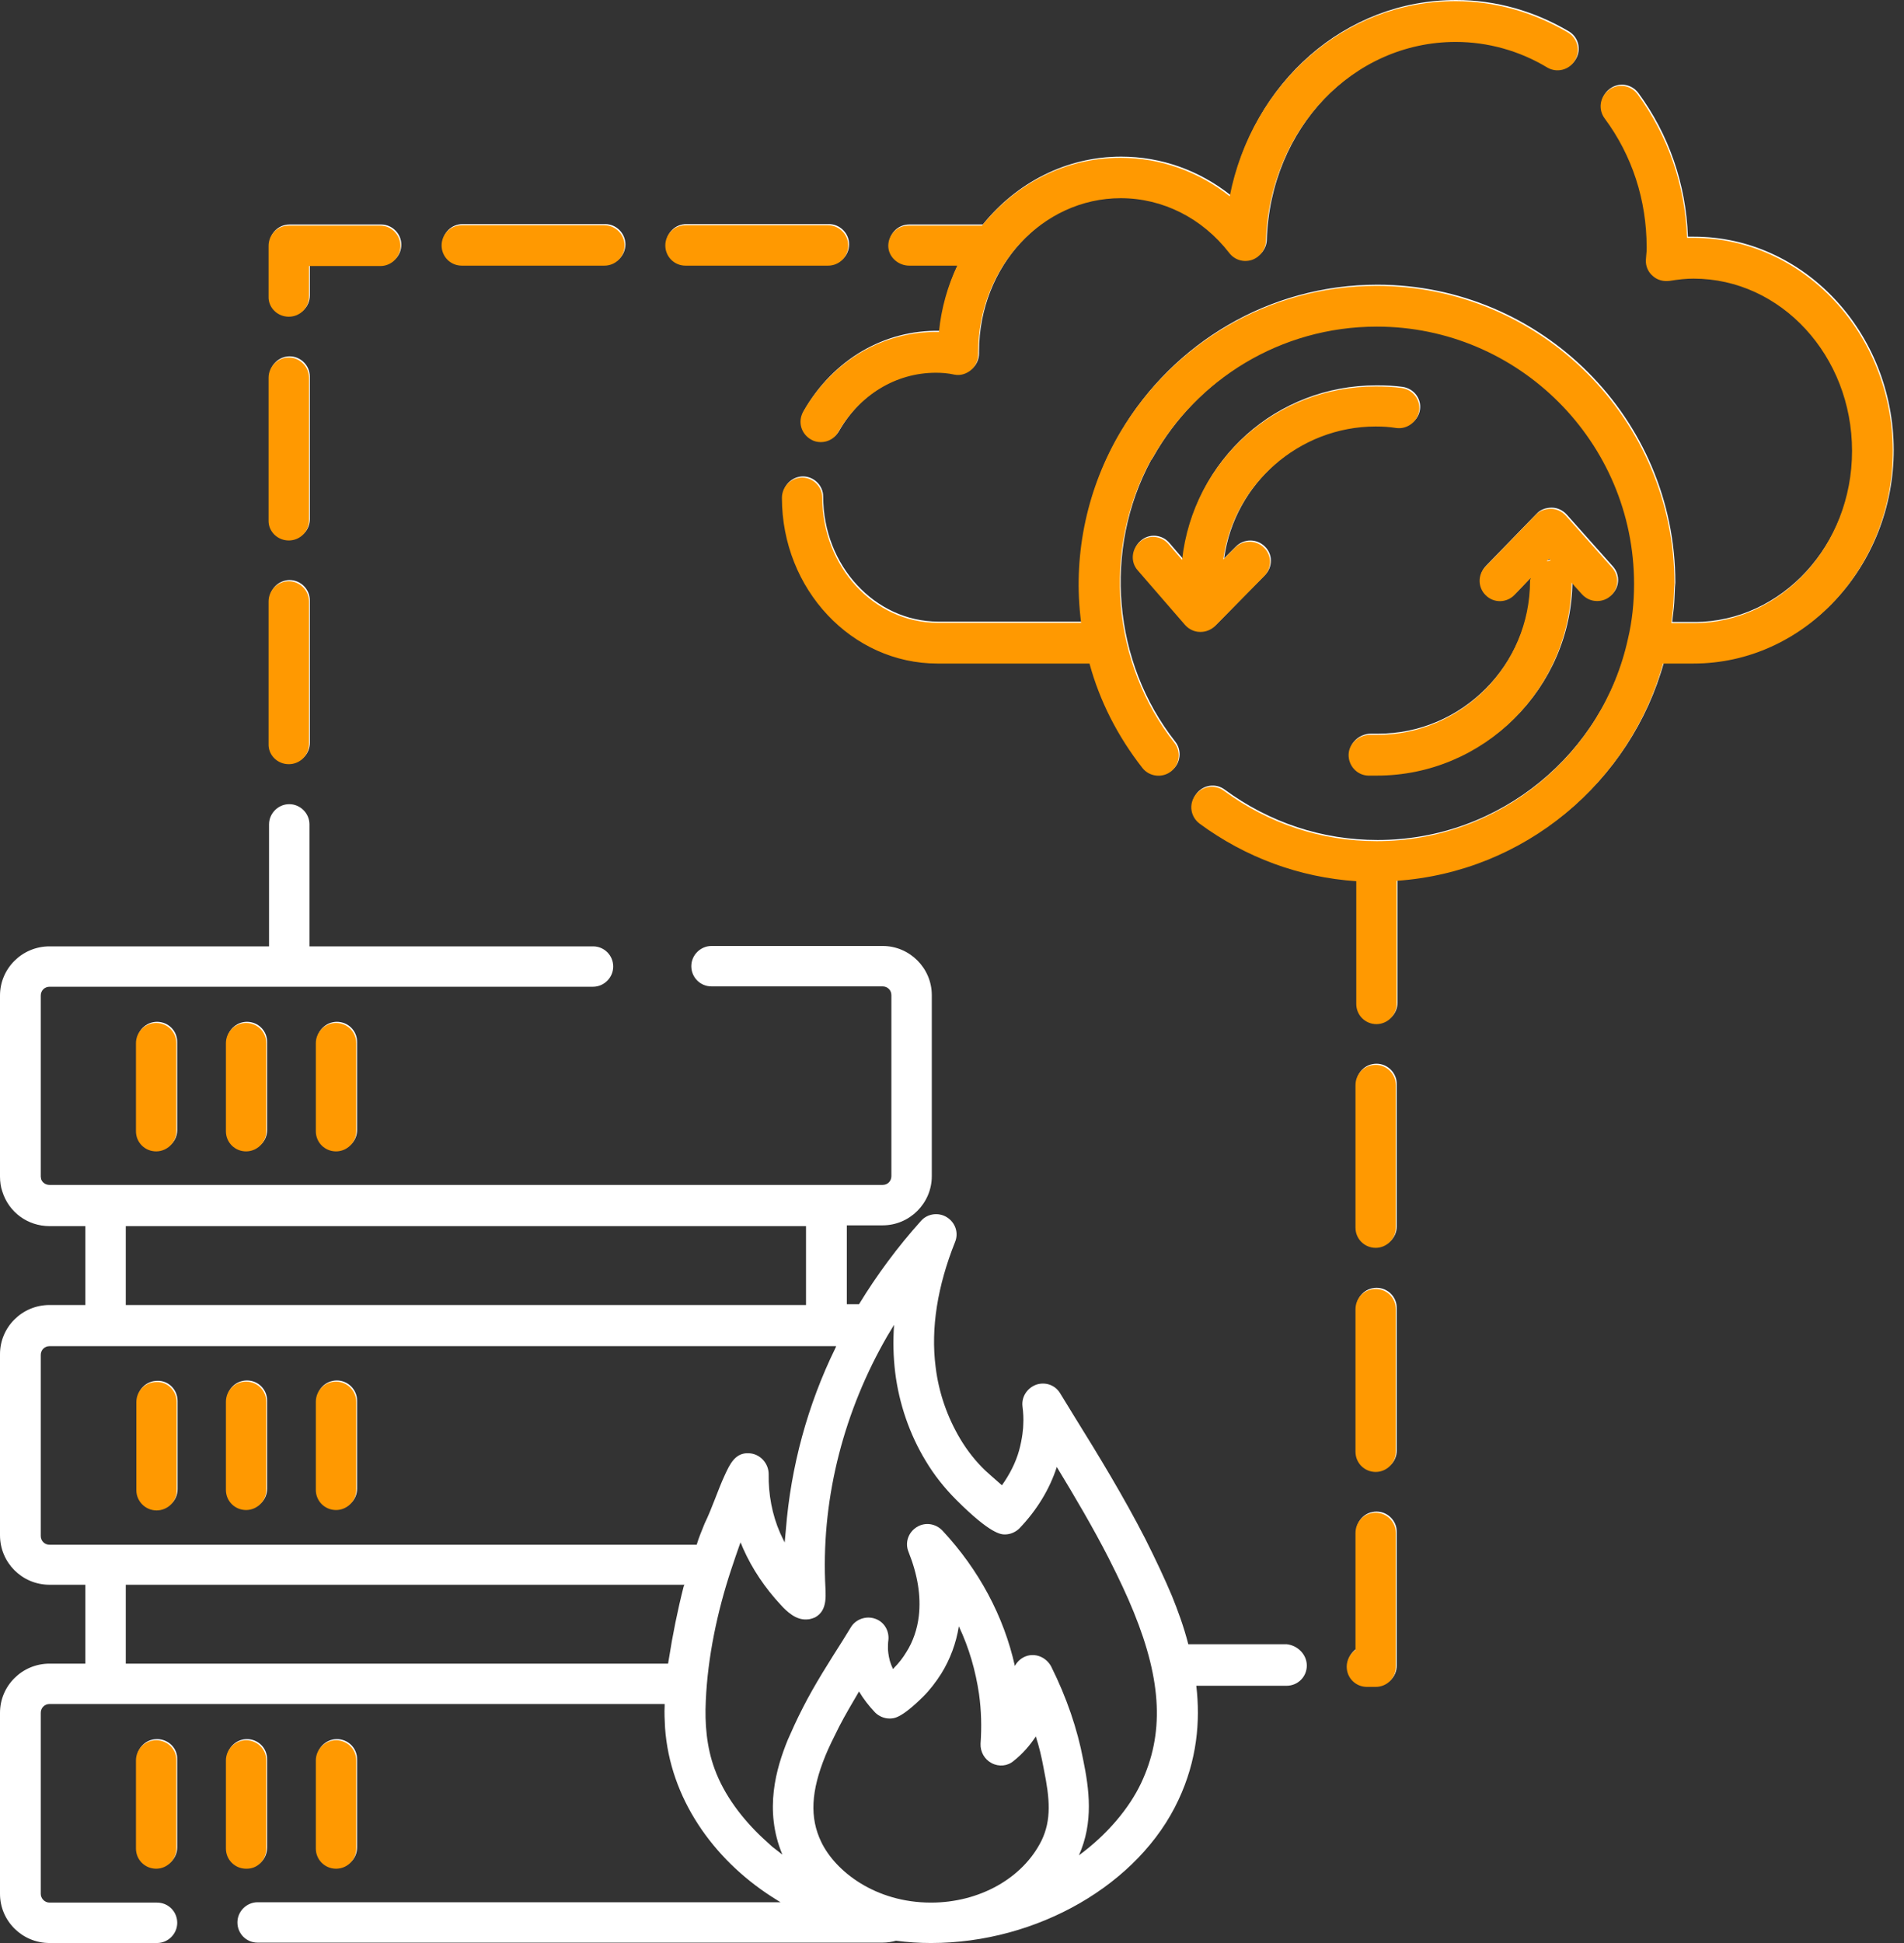
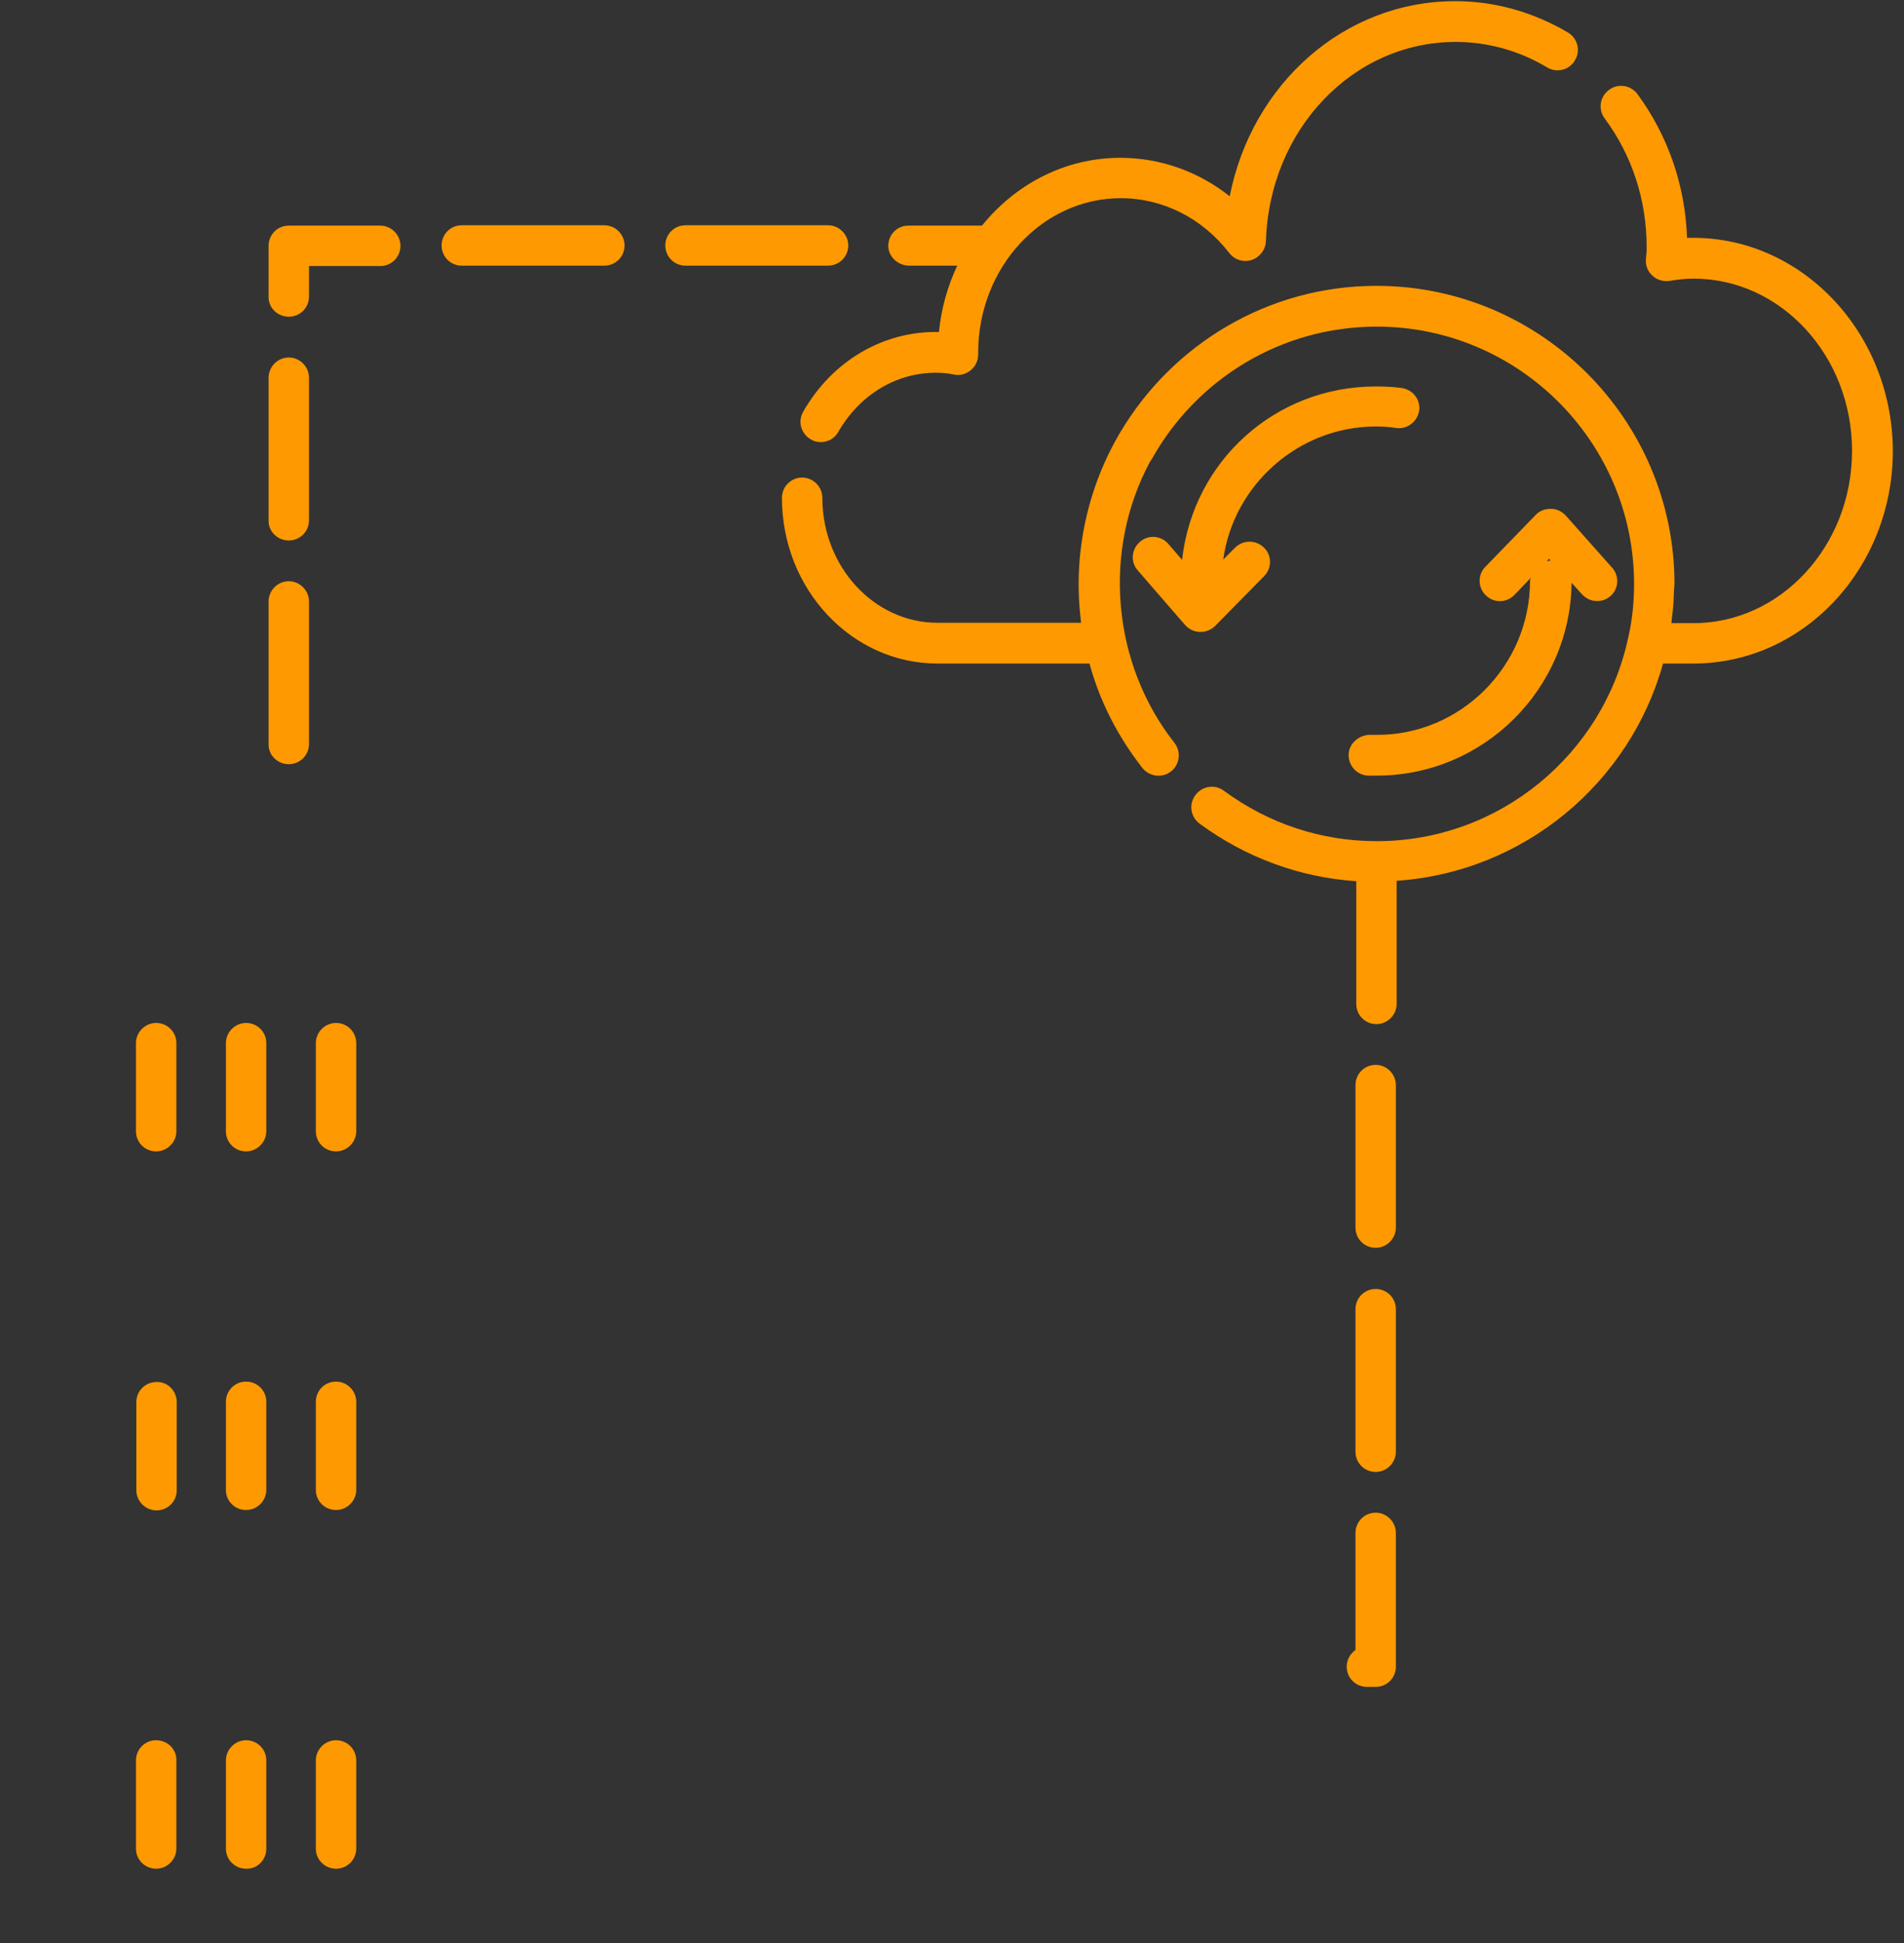
<svg xmlns="http://www.w3.org/2000/svg" width="49" height="50" viewBox="0 0 49 50" fill="none">
  <rect x="0" y="0" width="49" height="50" fill="#333333" stroke="none" />
-   <path d="M4.57 36.053V38.319C4.57 38.613 4.335 38.839 4.051 38.839C3.766 38.839 3.531 38.603 3.531 38.319V36.053C3.531 35.759 3.766 35.533 4.051 35.533C4.335 35.524 4.57 35.759 4.57 36.053ZM6.355 35.524C6.061 35.524 5.836 35.759 5.836 36.044V38.309C5.836 38.603 6.071 38.829 6.355 38.829C6.64 38.829 6.875 38.594 6.875 38.309V36.044C6.875 35.759 6.65 35.524 6.355 35.524ZM8.67 35.524C8.376 35.524 8.15 35.759 8.15 36.044V38.309C8.15 38.603 8.386 38.829 8.67 38.829C8.954 38.829 9.19 38.594 9.19 38.309V36.044C9.19 35.759 8.954 35.524 8.67 35.524ZM33.631 42.86C33.631 43.154 33.395 43.38 33.111 43.38H30.787C30.895 44.292 30.806 45.302 30.326 46.322C29.315 48.49 26.697 50 23.96 50C23.656 50 23.352 49.98 23.058 49.941C22.95 49.971 22.832 49.99 22.715 49.99H6.63C6.336 49.99 6.11 49.755 6.11 49.47C6.11 49.186 6.346 48.951 6.63 48.951H20.086C20.008 48.901 19.929 48.852 19.851 48.803C18.35 47.833 17.242 46.273 17.115 44.459C17.105 44.272 17.095 44.076 17.105 43.89V43.85H1.275C1.148 43.85 1.049 43.949 1.049 44.076V48.735C1.049 48.852 1.148 48.96 1.275 48.96H4.041C4.335 48.96 4.561 49.196 4.561 49.48C4.561 49.765 4.325 50 4.041 50H1.275C0.569 50 0 49.431 0 48.735V44.076C0 43.38 0.569 42.811 1.275 42.811H2.197V40.781H1.275C0.569 40.781 0 40.212 0 39.506V34.847C0 34.151 0.569 33.582 1.275 33.582H2.197V31.552H1.275C0.716 31.552 0.226 31.198 0.059 30.659C0.02 30.551 0 30.414 0 30.277V25.618C0 24.922 0.569 24.353 1.275 24.353H6.924V21.214C6.924 20.93 7.16 20.694 7.444 20.694C7.729 20.694 7.964 20.93 7.964 21.214V24.353H15.261C15.555 24.353 15.781 24.588 15.781 24.872C15.781 25.157 15.545 25.392 15.261 25.392H1.275C1.148 25.392 1.049 25.49 1.049 25.618V30.277C1.049 30.286 1.059 30.345 1.059 30.345C1.089 30.433 1.177 30.492 1.275 30.492H22.715C22.842 30.492 22.94 30.394 22.94 30.267V25.608C22.94 25.481 22.842 25.383 22.715 25.383H18.311C18.017 25.383 17.791 25.147 17.791 24.863C17.791 24.578 18.027 24.343 18.311 24.343H22.715C23.411 24.343 23.98 24.912 23.98 25.608V30.267C23.98 30.963 23.411 31.532 22.715 31.532H21.793V33.562H22.107C22.568 32.807 23.097 32.091 23.705 31.414C23.872 31.228 24.157 31.189 24.372 31.326C24.588 31.463 24.676 31.728 24.578 31.963C24.127 33.091 23.951 34.18 24.078 35.171C24.157 35.838 24.382 36.475 24.716 37.034C24.892 37.328 25.108 37.603 25.353 37.838C25.402 37.887 25.608 38.064 25.785 38.221C25.981 37.946 26.138 37.642 26.226 37.328C26.314 37.005 26.334 36.74 26.334 36.661C26.344 36.505 26.334 36.348 26.314 36.191C26.285 35.946 26.432 35.72 26.667 35.632C26.903 35.553 27.158 35.641 27.285 35.857L27.658 36.465C28.286 37.475 28.923 38.525 29.472 39.594C29.757 40.163 29.973 40.624 30.159 41.065C30.306 41.428 30.463 41.85 30.581 42.311H33.111C33.395 42.34 33.631 42.575 33.631 42.86ZM3.237 33.582H20.743V31.552H3.237V33.582ZM17.615 40.781H3.237V42.811H17.193C17.203 42.772 17.203 42.732 17.213 42.693C17.311 42.066 17.438 41.438 17.595 40.82C17.605 40.81 17.605 40.791 17.615 40.781ZM18.135 39.202C18.331 38.8 18.468 38.358 18.654 37.956C18.782 37.681 18.919 37.377 19.272 37.397C19.557 37.407 19.782 37.652 19.782 37.936C19.773 38.446 19.87 38.976 20.076 39.447C20.116 39.535 20.155 39.614 20.194 39.692C20.204 39.584 20.214 39.476 20.224 39.368C20.351 37.75 20.783 36.151 21.499 34.69C21.508 34.67 21.518 34.651 21.518 34.641H1.275C1.148 34.641 1.049 34.739 1.049 34.867V39.525C1.049 39.653 1.148 39.751 1.275 39.751H17.929C17.987 39.555 18.066 39.378 18.135 39.202ZM26.863 45.528C26.863 45.518 26.854 45.479 26.854 45.479C26.805 45.214 26.746 44.959 26.657 44.684C26.501 44.92 26.314 45.135 26.089 45.312C25.932 45.449 25.706 45.469 25.52 45.371C25.334 45.273 25.226 45.077 25.235 44.87C25.265 44.449 25.255 44.017 25.196 43.596C25.108 42.997 24.941 42.409 24.676 41.85C24.608 42.281 24.451 42.703 24.225 43.066C24.088 43.282 23.931 43.488 23.754 43.664C23.186 44.223 23.009 44.223 22.891 44.223C22.754 44.223 22.617 44.164 22.519 44.066C22.362 43.9 22.224 43.723 22.107 43.527C21.93 43.831 21.754 44.125 21.597 44.429C21.45 44.723 21.332 44.959 21.244 45.175C20.871 46.087 20.832 46.773 21.136 47.401C21.499 48.156 22.528 48.96 23.96 48.96C25.206 48.96 26.324 48.333 26.805 47.362C27.06 46.832 27.02 46.293 26.863 45.528ZM29.178 41.487C29.011 41.075 28.805 40.634 28.531 40.094C28.129 39.309 27.668 38.525 27.197 37.75C27.011 38.329 26.677 38.868 26.236 39.329C26.138 39.427 26 39.486 25.863 39.486C25.765 39.486 25.5 39.486 24.608 38.594C24.304 38.289 24.039 37.956 23.823 37.593C23.411 36.916 23.137 36.122 23.038 35.318C22.989 34.916 22.98 34.514 23.009 34.092C22.95 34.19 22.891 34.288 22.832 34.386C21.734 36.289 21.155 38.476 21.234 40.673C21.244 41.016 21.322 41.438 20.969 41.624C20.89 41.654 20.832 41.673 20.763 41.673C20.488 41.693 20.253 41.477 20.086 41.291C19.694 40.869 19.36 40.379 19.125 39.849C19.105 39.81 19.096 39.77 19.076 39.731C19.066 39.721 19.066 39.702 19.056 39.692C18.968 39.937 18.89 40.173 18.811 40.408C18.458 41.477 18.213 42.644 18.164 43.762C18.135 44.351 18.184 44.959 18.39 45.518C18.635 46.195 19.115 46.822 19.645 47.313C19.723 47.381 19.792 47.45 19.87 47.519L20.135 47.725C19.655 46.577 19.978 45.498 20.273 44.773C20.381 44.527 20.498 44.263 20.665 43.939C20.969 43.34 21.342 42.762 21.695 42.203L21.901 41.869C22.028 41.663 22.293 41.575 22.519 41.654C22.754 41.732 22.891 41.967 22.862 42.213C22.852 42.272 22.852 42.35 22.852 42.428C22.852 42.468 22.862 42.595 22.901 42.742C22.921 42.811 22.95 42.88 22.98 42.948C22.989 42.938 23.009 42.929 23.009 42.919C23.127 42.801 23.235 42.664 23.323 42.517C23.499 42.242 23.607 41.918 23.646 41.585C23.705 41.075 23.617 40.526 23.382 39.937C23.284 39.702 23.372 39.437 23.588 39.3C23.803 39.162 24.078 39.202 24.255 39.388C25.196 40.398 25.834 41.595 26.118 42.87C26.187 42.742 26.304 42.644 26.452 42.605C26.687 42.546 26.932 42.664 27.05 42.88C27.452 43.684 27.727 44.498 27.874 45.273C28.031 46.038 28.148 46.891 27.766 47.744C28.511 47.195 29.06 46.528 29.364 45.891C29.963 44.625 29.904 43.272 29.178 41.487ZM3.521 26.814V29.08C3.521 29.374 3.756 29.6 4.041 29.6C4.325 29.6 4.561 29.364 4.561 29.08V26.814C4.561 26.52 4.325 26.295 4.041 26.295C3.756 26.295 3.521 26.53 3.521 26.814ZM5.836 26.814V29.08C5.836 29.374 6.071 29.6 6.355 29.6C6.64 29.6 6.875 29.364 6.875 29.08V26.814C6.875 26.52 6.64 26.295 6.355 26.295C6.071 26.295 5.836 26.53 5.836 26.814ZM8.15 26.814V29.08C8.15 29.374 8.386 29.6 8.67 29.6C8.954 29.6 9.19 29.364 9.19 29.08V26.814C9.19 26.52 8.954 26.295 8.67 26.295C8.386 26.295 8.15 26.53 8.15 26.814ZM4.041 44.753C3.747 44.753 3.521 44.988 3.521 45.273V47.538C3.521 47.833 3.756 48.058 4.041 48.058C4.325 48.058 4.561 47.823 4.561 47.538V45.273C4.57 44.988 4.335 44.753 4.041 44.753ZM6.875 47.538V45.273C6.875 44.978 6.64 44.753 6.355 44.753C6.071 44.753 5.836 44.988 5.836 45.273V47.538C5.836 47.833 6.071 48.058 6.355 48.058C6.65 48.068 6.875 47.833 6.875 47.538ZM9.19 47.538V45.273C9.19 44.978 8.954 44.753 8.67 44.753C8.386 44.753 8.15 44.988 8.15 45.273V47.538C8.15 47.833 8.386 48.058 8.67 48.058C8.954 48.058 9.19 47.833 9.19 47.538ZM43.596 6.091H43.439C43.39 4.737 42.948 3.462 42.164 2.393C41.987 2.158 41.663 2.109 41.428 2.285C41.193 2.462 41.144 2.785 41.32 3.021C42.026 3.972 42.399 5.12 42.399 6.336C42.399 6.404 42.399 6.463 42.389 6.532L42.379 6.659C42.37 6.816 42.438 6.973 42.556 7.071C42.674 7.179 42.831 7.219 42.987 7.199C43.233 7.16 43.419 7.14 43.605 7.14C45.861 7.14 47.685 9.131 47.685 11.573C47.685 14.015 45.851 16.006 43.605 16.006H43.036C43.036 15.967 43.046 15.938 43.046 15.898C43.056 15.81 43.066 15.732 43.076 15.643C43.095 15.467 43.095 15.29 43.105 15.114C43.105 15.075 43.115 15.035 43.115 14.996C43.115 10.769 39.672 7.326 35.445 7.326C32.64 7.326 30.188 8.847 28.855 11.093C28.011 12.515 27.648 14.182 27.825 15.82C27.834 15.879 27.834 15.938 27.844 15.996H24.147C22.519 15.996 21.185 14.555 21.185 12.78C21.185 12.495 20.949 12.26 20.665 12.26C20.381 12.26 20.145 12.495 20.145 12.78C20.145 15.133 21.94 17.046 24.147 17.046H28.06C28.325 18.017 28.786 18.919 29.423 19.733C29.6 19.959 29.933 19.998 30.159 19.822C30.384 19.645 30.424 19.311 30.247 19.086C28.639 17.046 28.384 14.143 29.619 11.848C29.619 11.848 29.619 11.838 29.629 11.838C29.649 11.809 29.659 11.789 29.678 11.759C30.816 9.739 32.974 8.376 35.455 8.376C39.104 8.376 42.075 11.348 42.075 14.996C42.075 15.477 42.026 15.957 41.918 16.408C41.271 19.38 38.613 21.616 35.455 21.616C34.023 21.616 32.67 21.165 31.522 20.322C31.287 20.145 30.963 20.194 30.787 20.43C30.61 20.665 30.659 20.989 30.895 21.165C32.081 22.038 33.464 22.548 34.925 22.646V25.804C34.925 26.099 35.161 26.324 35.445 26.324C35.73 26.324 35.965 26.089 35.965 25.804V22.636C39.251 22.411 41.967 20.116 42.821 17.046H43.605C46.44 17.046 48.735 14.584 48.735 11.573C48.725 8.552 46.42 6.091 43.596 6.091ZM36.093 9.955C35.877 9.925 35.651 9.916 35.426 9.916C32.846 9.916 30.728 11.828 30.443 14.378L30.09 13.966C29.904 13.751 29.57 13.721 29.355 13.917C29.139 14.104 29.11 14.437 29.306 14.653L30.522 16.055C30.62 16.163 30.757 16.232 30.904 16.232H30.924C31.061 16.232 31.198 16.173 31.297 16.075L32.552 14.8C32.758 14.594 32.758 14.261 32.552 14.064C32.346 13.858 32.013 13.858 31.807 14.064L31.503 14.368C31.767 12.436 33.454 10.945 35.426 10.945C35.602 10.945 35.779 10.955 35.955 10.985C36.24 11.024 36.505 10.818 36.544 10.534C36.583 10.249 36.377 9.994 36.093 9.955ZM39.398 14.918C39.398 14.888 39.408 14.869 39.417 14.839L38.996 15.28C38.8 15.486 38.466 15.496 38.26 15.29C38.054 15.094 38.044 14.761 38.25 14.555L39.545 13.221C39.643 13.113 39.78 13.064 39.937 13.064C40.084 13.064 40.222 13.133 40.32 13.241L41.507 14.574C41.703 14.79 41.683 15.124 41.467 15.31C41.369 15.398 41.242 15.437 41.124 15.437C40.977 15.437 40.84 15.379 40.732 15.261L40.467 14.967C40.437 17.703 38.201 19.929 35.455 19.929H35.23C34.945 19.92 34.719 19.674 34.729 19.38C34.739 19.096 35.004 18.88 35.279 18.88H35.455C37.613 18.89 39.398 17.105 39.398 14.918ZM39.829 14.417C39.859 14.408 39.888 14.398 39.918 14.398H39.927L39.888 14.349L39.829 14.417ZM7.454 19.635C7.748 19.635 7.974 19.4 7.974 19.115V15.447C7.974 15.163 7.738 14.927 7.454 14.927C7.169 14.927 6.934 15.163 6.934 15.447V19.115C6.924 19.4 7.16 19.635 7.454 19.635ZM7.454 8.121C7.748 8.121 7.974 7.885 7.974 7.601V6.816H9.808C10.102 6.816 10.328 6.581 10.328 6.297C10.328 6.012 10.092 5.777 9.808 5.777H7.454C7.16 5.777 6.934 6.012 6.934 6.297V7.601C6.924 7.885 7.16 8.121 7.454 8.121ZM7.454 13.878C7.748 13.878 7.974 13.643 7.974 13.358V9.69C7.974 9.406 7.738 9.17 7.454 9.17C7.169 9.17 6.934 9.406 6.934 9.69V13.358C6.924 13.643 7.16 13.878 7.454 13.878ZM23.421 6.807H24.657C24.412 7.326 24.245 7.905 24.186 8.513C22.754 8.484 21.44 9.259 20.694 10.563C20.547 10.818 20.636 11.132 20.89 11.279C20.969 11.328 21.057 11.348 21.145 11.348C21.332 11.348 21.508 11.249 21.597 11.083C22.146 10.131 23.078 9.563 24.108 9.563C24.255 9.563 24.412 9.572 24.588 9.612C24.735 9.641 24.892 9.592 25.01 9.494C25.128 9.396 25.196 9.249 25.196 9.092V9.043C25.196 6.856 26.844 5.071 28.864 5.071C29.943 5.071 30.963 5.581 31.66 6.483C31.797 6.659 32.022 6.728 32.238 6.659C32.444 6.591 32.591 6.395 32.601 6.179C32.689 3.305 34.837 1.049 37.485 1.049C38.309 1.049 39.123 1.275 39.839 1.707C40.084 1.854 40.408 1.775 40.555 1.52C40.702 1.275 40.624 0.951 40.369 0.804C39.486 0.284 38.495 0 37.475 0C34.612 0 32.238 2.128 31.669 5.022C30.865 4.384 29.884 4.031 28.855 4.031C27.432 4.031 26.157 4.708 25.294 5.777H23.401C23.107 5.777 22.881 6.012 22.881 6.297C22.881 6.581 23.137 6.807 23.421 6.807ZM17.664 6.807H21.332C21.626 6.807 21.852 6.571 21.852 6.287C21.852 6.002 21.616 5.767 21.332 5.767H17.664C17.37 5.767 17.144 6.002 17.144 6.287C17.144 6.571 17.37 6.807 17.664 6.807ZM11.907 6.807H15.575C15.869 6.807 16.095 6.571 16.095 6.287C16.095 6.002 15.859 5.767 15.575 5.767H11.907C11.612 5.767 11.387 6.002 11.387 6.287C11.387 6.571 11.612 6.807 11.907 6.807ZM35.426 33.14C35.131 33.14 34.906 33.376 34.906 33.66V37.328C34.906 37.623 35.141 37.848 35.426 37.848C35.71 37.848 35.946 37.613 35.946 37.328V33.66C35.946 33.366 35.71 33.14 35.426 33.14ZM35.426 27.373C35.131 27.373 34.906 27.609 34.906 27.893V31.561C34.906 31.856 35.141 32.081 35.426 32.081C35.71 32.081 35.946 31.846 35.946 31.561V27.893C35.946 27.609 35.71 27.373 35.426 27.373ZM35.426 38.898C35.131 38.898 34.906 39.133 34.906 39.417V42.428C34.769 42.526 34.68 42.683 34.68 42.86C34.68 43.154 34.916 43.38 35.2 43.38H35.426C35.72 43.38 35.946 43.144 35.946 42.86V39.417C35.946 39.133 35.71 38.898 35.426 38.898Z" fill="white" />
  <path d="M4.548 36.083V38.349C4.548 38.643 4.313 38.868 4.029 38.868C3.744 38.868 3.509 38.633 3.509 38.349V36.083C3.509 35.789 3.744 35.563 4.029 35.563C4.313 35.553 4.548 35.789 4.548 36.083ZM6.333 35.553C6.039 35.553 5.814 35.789 5.814 36.073V38.339C5.814 38.633 6.049 38.858 6.333 38.858C6.618 38.858 6.853 38.623 6.853 38.339V36.073C6.853 35.789 6.628 35.553 6.333 35.553ZM8.648 35.553C8.354 35.553 8.128 35.789 8.128 36.073V38.339C8.128 38.633 8.364 38.858 8.648 38.858C8.933 38.858 9.168 38.623 9.168 38.339V36.073C9.168 35.789 8.933 35.553 8.648 35.553ZM3.499 26.844V29.11C3.499 29.404 3.734 29.629 4.019 29.629C4.303 29.629 4.539 29.394 4.539 29.11V26.844C4.539 26.55 4.303 26.324 4.019 26.324C3.734 26.324 3.499 26.56 3.499 26.844ZM5.814 26.844V29.11C5.814 29.404 6.049 29.629 6.333 29.629C6.618 29.629 6.853 29.394 6.853 29.11V26.844C6.853 26.55 6.618 26.324 6.333 26.324C6.049 26.324 5.814 26.56 5.814 26.844ZM8.128 26.844V29.11C8.128 29.404 8.364 29.629 8.648 29.629C8.933 29.629 9.168 29.394 9.168 29.11V26.844C9.168 26.55 8.933 26.324 8.648 26.324C8.364 26.324 8.128 26.56 8.128 26.844ZM4.019 44.782C3.725 44.782 3.499 45.018 3.499 45.302V47.568C3.499 47.862 3.734 48.088 4.019 48.088C4.303 48.088 4.539 47.852 4.539 47.568V45.302C4.548 45.018 4.313 44.782 4.019 44.782ZM6.853 47.568V45.302C6.853 45.008 6.618 44.782 6.333 44.782C6.049 44.782 5.814 45.018 5.814 45.302V47.568C5.814 47.862 6.049 48.088 6.333 48.088C6.628 48.097 6.853 47.862 6.853 47.568ZM9.168 47.568V45.302C9.168 45.008 8.933 44.782 8.648 44.782C8.364 44.782 8.128 45.018 8.128 45.302V47.568C8.128 47.862 8.364 48.088 8.648 48.088C8.933 48.088 9.168 47.862 9.168 47.568ZM43.574 6.12H43.417C43.368 4.767 42.926 3.492 42.142 2.423C41.965 2.187 41.641 2.138 41.406 2.315C41.171 2.491 41.122 2.815 41.298 3.05C42.004 4.002 42.377 5.149 42.377 6.365C42.377 6.434 42.377 6.493 42.367 6.562L42.357 6.689C42.348 6.846 42.416 7.003 42.534 7.101C42.652 7.209 42.809 7.248 42.965 7.228C43.211 7.189 43.397 7.17 43.583 7.17C45.839 7.17 47.663 9.161 47.663 11.603C47.663 14.045 45.829 16.036 43.583 16.036H43.014C43.014 15.997 43.024 15.967 43.024 15.928C43.034 15.84 43.044 15.761 43.054 15.673C43.073 15.496 43.073 15.32 43.083 15.143C43.083 15.104 43.093 15.065 43.093 15.026C43.093 10.799 39.651 7.356 35.423 7.356C32.618 7.356 30.166 8.876 28.832 11.122C27.989 12.544 27.626 14.212 27.803 15.85C27.812 15.908 27.812 15.967 27.822 16.026H24.125C22.497 16.026 21.163 14.584 21.163 12.809C21.163 12.525 20.927 12.289 20.643 12.289C20.359 12.289 20.123 12.525 20.123 12.809C20.123 15.163 21.918 17.075 24.125 17.075H28.038C28.303 18.046 28.764 18.949 29.401 19.763C29.578 19.988 29.911 20.028 30.137 19.851C30.363 19.674 30.402 19.341 30.225 19.116C28.617 17.075 28.362 14.172 29.598 11.877C29.598 11.877 29.598 11.867 29.607 11.867C29.627 11.838 29.637 11.819 29.656 11.789C30.794 9.769 32.952 8.405 35.433 8.405C39.082 8.405 42.053 11.377 42.053 15.026C42.053 15.506 42.004 15.987 41.896 16.438C41.249 19.41 38.591 21.646 35.433 21.646C34.001 21.646 32.648 21.195 31.5 20.351C31.265 20.175 30.941 20.224 30.765 20.459C30.588 20.695 30.637 21.018 30.872 21.195C32.059 22.068 33.442 22.578 34.904 22.676V25.834C34.904 26.128 35.139 26.354 35.423 26.354C35.708 26.354 35.943 26.118 35.943 25.834V22.666C39.229 22.44 41.946 20.145 42.799 17.075H43.583C46.418 17.075 48.713 14.614 48.713 11.603C48.703 8.582 46.398 6.12 43.574 6.12ZM36.071 9.984C35.855 9.955 35.629 9.945 35.404 9.945C32.824 9.945 30.706 11.858 30.421 14.408L30.068 13.996C29.882 13.78 29.549 13.751 29.333 13.947C29.117 14.133 29.087 14.467 29.284 14.682L30.5 16.085C30.598 16.193 30.735 16.261 30.882 16.261H30.902C31.039 16.261 31.177 16.203 31.275 16.105L32.53 14.829C32.736 14.623 32.736 14.29 32.53 14.094C32.324 13.888 31.991 13.888 31.785 14.094L31.481 14.398C31.745 12.466 33.432 10.975 35.404 10.975C35.58 10.975 35.757 10.985 35.933 11.014C36.218 11.053 36.483 10.848 36.522 10.563C36.561 10.279 36.355 10.024 36.071 9.984ZM39.376 14.947C39.376 14.918 39.386 14.898 39.395 14.869L38.974 15.31C38.778 15.516 38.444 15.526 38.238 15.32C38.032 15.124 38.022 14.79 38.228 14.584L39.523 13.25C39.621 13.143 39.758 13.094 39.915 13.094C40.062 13.094 40.2 13.162 40.298 13.27L41.484 14.604C41.681 14.82 41.661 15.153 41.445 15.339C41.347 15.428 41.22 15.467 41.102 15.467C40.955 15.467 40.818 15.408 40.71 15.29L40.445 14.996C40.416 17.733 38.179 19.959 35.433 19.959H35.208C34.923 19.949 34.697 19.704 34.707 19.41C34.717 19.125 34.982 18.91 35.257 18.91H35.433C37.591 18.919 39.376 17.134 39.376 14.947ZM39.807 14.447C39.837 14.437 39.866 14.427 39.896 14.427H39.906L39.866 14.378L39.807 14.447ZM7.432 19.665C7.726 19.665 7.952 19.429 7.952 19.145V15.477C7.952 15.192 7.716 14.957 7.432 14.957C7.148 14.957 6.912 15.192 6.912 15.477V19.145C6.902 19.429 7.138 19.665 7.432 19.665ZM7.432 8.15C7.726 8.15 7.952 7.915 7.952 7.631V6.846H9.786C10.08 6.846 10.306 6.611 10.306 6.326C10.306 6.042 10.07 5.806 9.786 5.806H7.432C7.138 5.806 6.912 6.042 6.912 6.326V7.631C6.902 7.915 7.138 8.15 7.432 8.15ZM7.432 13.908C7.726 13.908 7.952 13.672 7.952 13.388V9.72C7.952 9.435 7.716 9.2 7.432 9.2C7.148 9.2 6.912 9.435 6.912 9.72V13.388C6.902 13.672 7.138 13.908 7.432 13.908ZM23.399 6.836H24.635C24.39 7.356 24.223 7.935 24.164 8.543C22.732 8.513 21.418 9.288 20.672 10.592C20.525 10.848 20.614 11.161 20.869 11.309C20.947 11.357 21.035 11.377 21.124 11.377C21.31 11.377 21.486 11.279 21.575 11.112C22.124 10.161 23.056 9.592 24.085 9.592C24.233 9.592 24.39 9.602 24.566 9.641C24.713 9.671 24.87 9.622 24.988 9.523C25.105 9.425 25.174 9.278 25.174 9.121V9.072C25.174 6.885 26.822 5.1 28.842 5.1C29.921 5.1 30.941 5.61 31.637 6.512C31.775 6.689 32 6.758 32.216 6.689C32.422 6.62 32.569 6.424 32.579 6.208C32.667 3.335 34.815 1.079 37.463 1.079C38.287 1.079 39.101 1.305 39.817 1.736C40.062 1.883 40.386 1.805 40.533 1.55C40.68 1.305 40.602 0.981 40.347 0.834C39.464 0.314 38.474 0.03 37.453 0.03C34.59 0.03 32.216 2.158 31.647 5.051C30.843 4.414 29.862 4.061 28.832 4.061C27.41 4.061 26.135 4.737 25.272 5.806H23.379C23.085 5.806 22.86 6.042 22.86 6.326C22.86 6.611 23.115 6.836 23.399 6.836ZM17.642 6.836H21.31C21.604 6.836 21.83 6.601 21.83 6.316C21.83 6.032 21.594 5.797 21.31 5.797H17.642C17.348 5.797 17.122 6.032 17.122 6.316C17.122 6.601 17.348 6.836 17.642 6.836ZM11.885 6.836H15.553C15.847 6.836 16.073 6.601 16.073 6.316C16.073 6.032 15.837 5.797 15.553 5.797H11.885C11.59 5.797 11.365 6.032 11.365 6.316C11.365 6.601 11.59 6.836 11.885 6.836ZM35.404 33.17C35.109 33.17 34.884 33.405 34.884 33.69V37.358C34.884 37.652 35.119 37.878 35.404 37.878C35.688 37.878 35.923 37.642 35.923 37.358V33.69C35.923 33.396 35.688 33.17 35.404 33.17ZM35.404 27.403C35.109 27.403 34.884 27.638 34.884 27.923V31.591C34.884 31.885 35.119 32.111 35.404 32.111C35.688 32.111 35.923 31.875 35.923 31.591V27.923C35.923 27.638 35.688 27.403 35.404 27.403ZM35.404 38.927C35.109 38.927 34.884 39.163 34.884 39.447V42.458C34.747 42.556 34.658 42.713 34.658 42.889C34.658 43.184 34.894 43.409 35.178 43.409H35.404C35.698 43.409 35.923 43.174 35.923 42.889V39.447C35.923 39.163 35.688 38.927 35.404 38.927Z" fill="#FF9901" />
</svg>